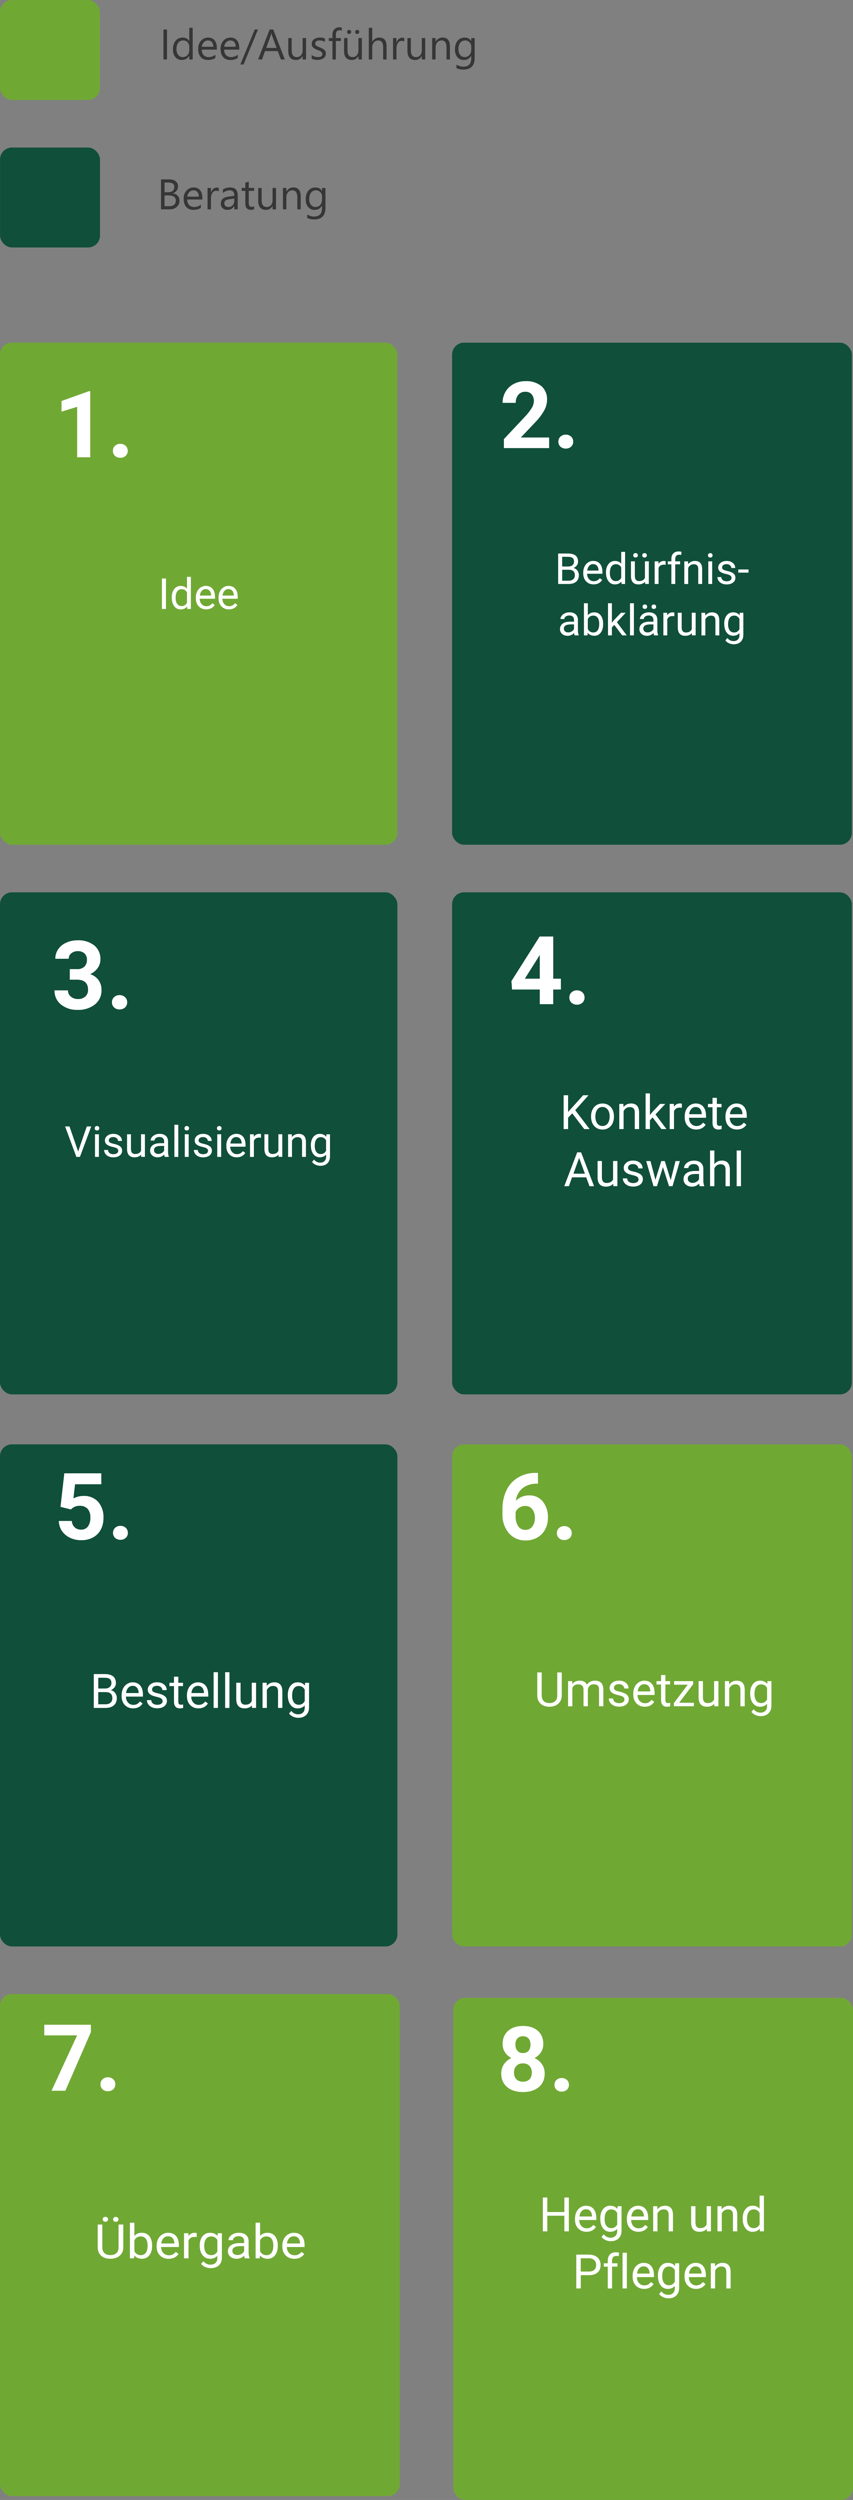
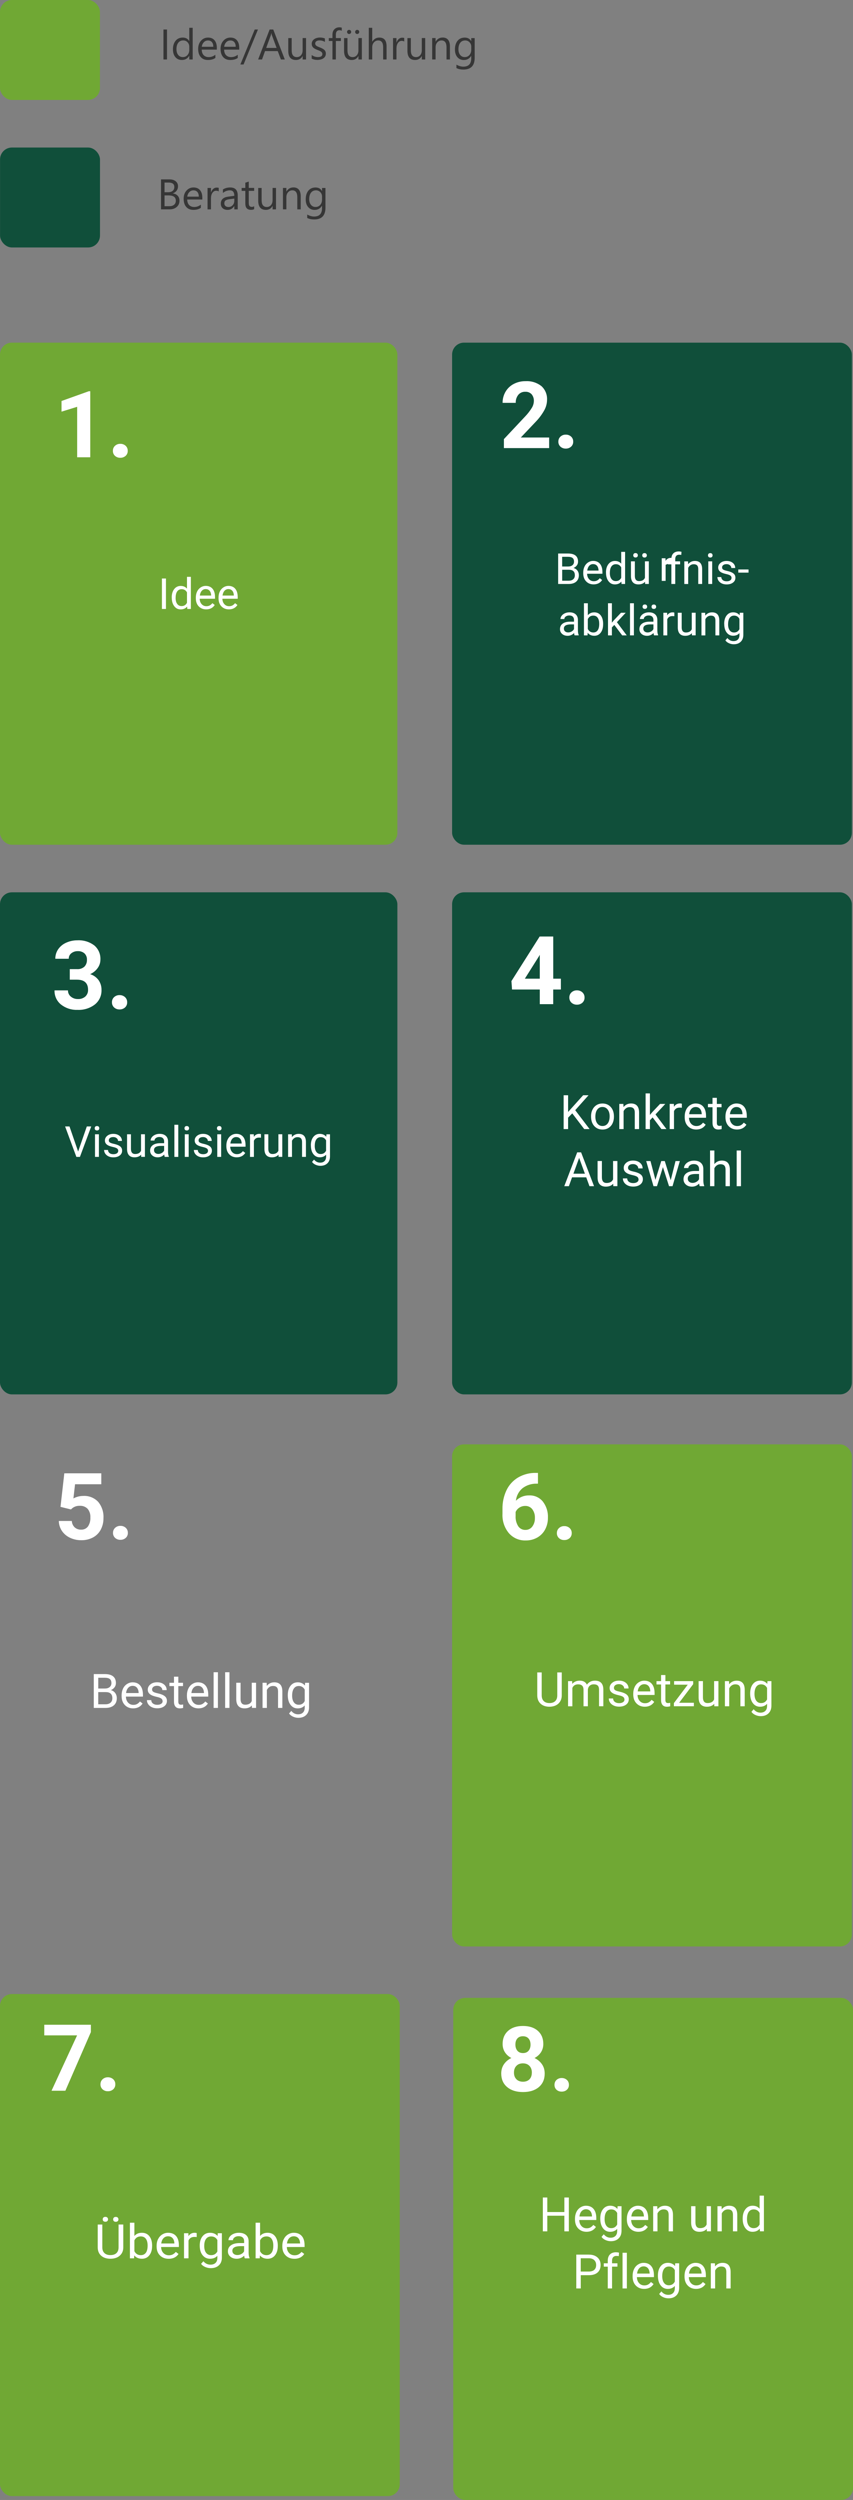
<svg xmlns="http://www.w3.org/2000/svg" id="Ebene_2" viewBox="0 0 358.48 1050.62">
  <rect x="0" y="0" width="358.48" height="1050.62" fill="#808080" stroke="none" />
  <defs>
    <style>.cls-1{fill:#fff;}.cls-2{fill:#363636;}.cls-3{isolation:isolate;}.cls-4{fill:#70a834;}.cls-5{fill:#104f3a;}</style>
  </defs>
  <g id="Layer_1">
    <g class="cls-3">
      <path class="cls-2" d="m70.18,25h-1.48v-12.6h1.48v12.6Z" />
      <path class="cls-2" d="m80.98,25h-1.44v-1.53h-.04c-.67,1.16-1.7,1.74-3.09,1.74-1.13,0-2.03-.4-2.71-1.21-.68-.8-1.02-1.9-1.02-3.29,0-1.49.38-2.68,1.12-3.58s1.75-1.34,3-1.34,2.14.49,2.7,1.46h.04v-5.57h1.44v13.32Zm-1.44-4.07v-1.33c0-.73-.24-1.34-.72-1.85s-1.09-.76-1.83-.76c-.88,0-1.57.32-2.07.97s-.76,1.54-.76,2.67c0,1.04.24,1.86.73,2.46s1.13.9,1.95.9,1.45-.29,1.96-.87.75-1.31.75-2.2Z" />
      <path class="cls-2" d="m91.13,20.86h-6.35c.02,1,.29,1.78.81,2.32s1.22.82,2.13.82c1.01,0,1.95-.33,2.79-1v1.35c-.79.57-1.84.86-3.14.86s-2.27-.41-3-1.23c-.73-.82-1.09-1.97-1.09-3.45,0-1.4.4-2.54,1.19-3.42.79-.88,1.78-1.32,2.96-1.32s2.09.38,2.73,1.14.97,1.82.97,3.17v.76Zm-1.48-1.22c0-.83-.21-1.48-.6-1.94s-.94-.69-1.65-.69-1.26.24-1.73.73-.77,1.12-.88,1.91h4.86Z" />
      <path class="cls-2" d="m100.54,20.86h-6.35c.02,1,.29,1.78.81,2.32s1.22.82,2.13.82c1.01,0,1.95-.33,2.79-1v1.35c-.79.57-1.84.86-3.14.86s-2.27-.41-3-1.23c-.73-.82-1.09-1.97-1.09-3.45,0-1.4.4-2.54,1.19-3.42.79-.88,1.78-1.32,2.96-1.32s2.09.38,2.73,1.14.97,1.82.97,3.17v.76Zm-1.48-1.22c0-.83-.21-1.48-.6-1.94s-.94-.69-1.65-.69-1.26.24-1.73.73-.77,1.12-.88,1.91h4.86Z" />
      <path class="cls-2" d="m108.41,12.4l-6.05,14.7h-1.34l6.03-14.7h1.36Z" />
      <path class="cls-2" d="m119.69,25h-1.63l-1.34-3.53h-5.34l-1.26,3.53h-1.64l4.83-12.6h1.53l4.85,12.6Zm-3.45-4.86l-1.98-5.37c-.06-.18-.13-.46-.19-.84h-.04c-.06.36-.13.64-.2.84l-1.96,5.37h4.37Z" />
      <path class="cls-2" d="m128.63,25h-1.44v-1.42h-.04c-.6,1.09-1.52,1.63-2.78,1.63-2.14,0-3.22-1.28-3.22-3.83v-5.38h1.43v5.15c0,1.9.73,2.85,2.18,2.85.7,0,1.28-.26,1.74-.78.45-.52.68-1.2.68-2.04v-5.19h1.44v9Z" />
      <path class="cls-2" d="m130.99,24.67v-1.55c.79.58,1.65.87,2.59.87,1.27,0,1.9-.42,1.9-1.27,0-.24-.05-.44-.16-.61-.11-.17-.25-.31-.44-.44s-.4-.24-.65-.35c-.25-.1-.52-.21-.8-.32-.4-.16-.75-.32-1.05-.48s-.55-.34-.76-.54c-.2-.2-.35-.43-.46-.69s-.15-.56-.15-.91c0-.42.1-.79.29-1.12.19-.32.45-.6.77-.82.32-.22.69-.39,1.1-.5s.84-.17,1.28-.17c.78,0,1.48.13,2.09.4v1.46c-.66-.43-1.42-.65-2.29-.65-.27,0-.51.03-.73.09-.22.06-.4.15-.56.26s-.28.25-.36.4-.13.33-.13.51c0,.23.04.43.13.59s.21.3.37.42.36.23.6.33.5.21.8.33c.4.15.76.31,1.07.47s.59.34.81.54c.22.2.39.43.51.7s.18.58.18.94c0,.45-.1.83-.29,1.16s-.46.6-.79.82-.71.38-1.13.48-.88.16-1.34.16c-.93,0-1.73-.18-2.41-.54Z" />
      <path class="cls-2" d="m143.62,12.94c-.28-.16-.6-.24-.96-.24-1.01,0-1.51.64-1.51,1.91v1.39h2.11v1.23h-2.11v7.77h-1.43v-7.77h-1.54v-1.23h1.54v-1.46c0-.94.27-1.69.82-2.24s1.22-.82,2.04-.82c.44,0,.79.05,1.05.16v1.3Z" />
      <path class="cls-2" d="m152.08,25h-1.44v-1.42h-.04c-.6,1.09-1.52,1.63-2.78,1.63-2.14,0-3.22-1.28-3.22-3.83v-5.38h1.43v5.15c0,1.9.73,2.85,2.18,2.85.7,0,1.28-.26,1.74-.78.45-.52.68-1.2.68-2.04v-5.19h1.44v9Zm-5.34-10.71c-.25,0-.46-.09-.63-.26-.17-.17-.26-.38-.26-.61,0-.25.08-.45.25-.62s.37-.25.61-.25.45.08.62.25c.18.17.26.37.26.61s-.08.45-.25.62-.37.25-.61.25Zm3.38,0c-.23,0-.44-.08-.61-.25s-.25-.37-.25-.62.08-.45.25-.62.36-.25.6-.25c.25,0,.45.08.62.25.17.17.25.37.25.61s-.08.45-.25.62-.37.25-.62.25Z" />
      <path class="cls-2" d="m162.46,25h-1.44v-5.19c0-1.88-.7-2.81-2.09-2.81-.7,0-1.29.27-1.78.81-.48.54-.72,1.24-.72,2.09v5.1h-1.44v-13.32h1.44v5.82h.04c.69-1.14,1.68-1.71,2.95-1.71,2.03,0,3.04,1.22,3.04,3.67v5.55Z" />
      <path class="cls-2" d="m169.87,17.46c-.25-.19-.62-.29-1.09-.29-.62,0-1.13.29-1.54.87s-.62,1.37-.62,2.37v4.59h-1.44v-9h1.44v1.85h.04c.21-.63.52-1.13.94-1.48.42-.35.89-.53,1.42-.53.38,0,.66.04.86.12v1.49Z" />
      <path class="cls-2" d="m178.71,25h-1.44v-1.42h-.04c-.6,1.09-1.52,1.63-2.78,1.63-2.14,0-3.22-1.28-3.22-3.83v-5.38h1.43v5.15c0,1.9.73,2.85,2.18,2.85.7,0,1.28-.26,1.74-.78.45-.52.68-1.2.68-2.04v-5.19h1.44v9Z" />
      <path class="cls-2" d="m189.09,25h-1.44v-5.13c0-1.91-.7-2.87-2.09-2.87-.72,0-1.32.27-1.79.81-.47.54-.71,1.23-.71,2.05v5.13h-1.44v-9h1.44v1.49h.04c.68-1.14,1.66-1.71,2.95-1.71.98,0,1.74.32,2.26.95.52.64.78,1.55.78,2.76v5.5Z" />
      <path class="cls-2" d="m199.49,24.28c0,3.3-1.58,4.96-4.75,4.96-1.11,0-2.09-.21-2.92-.63v-1.44c1.01.56,1.98.84,2.9.84,2.21,0,3.32-1.18,3.32-3.53v-.98h-.04c-.69,1.15-1.72,1.72-3.09,1.72-1.12,0-2.02-.4-2.7-1.2-.68-.8-1.02-1.87-1.02-3.22,0-1.53.37-2.75,1.1-3.65s1.74-1.35,3.02-1.35,2.11.49,2.7,1.46h.04v-1.25h1.44v8.28Zm-1.44-3.35v-1.33c0-.71-.24-1.33-.73-1.84s-1.09-.76-1.81-.76c-.89,0-1.59.32-2.09.97-.5.65-.76,1.55-.76,2.72,0,1,.24,1.8.73,2.4s1.12.9,1.92.9,1.47-.29,1.97-.86.76-1.31.76-2.21Z" />
    </g>
    <rect id="Rechteck_152" class="cls-4" x="0" y="0" width="42" height="42" rx="5" ry="5" />
    <g class="cls-3">
      <path class="cls-2" d="m67.67,87.99v-12.6h3.59c1.09,0,1.95.27,2.59.8s.96,1.23.96,2.08c0,.71-.19,1.34-.58,1.86s-.92.9-1.6,1.12v.04c.85.1,1.53.42,2.04.96s.76,1.25.76,2.11c0,1.08-.39,1.95-1.16,2.62s-1.75,1-2.93,1h-3.67Zm1.48-11.27v4.07h1.51c.81,0,1.44-.19,1.91-.58.46-.39.69-.94.69-1.65,0-1.22-.81-1.84-2.42-1.84h-1.7Zm0,5.4v4.54h2c.87,0,1.54-.21,2.02-.62s.72-.97.72-1.69c0-1.49-1.01-2.23-3.04-2.23h-1.7Z" />
      <path class="cls-2" d="m85.03,83.85h-6.35c.02,1,.29,1.78.81,2.32s1.22.82,2.13.82c1.01,0,1.95-.33,2.79-1v1.35c-.79.57-1.84.86-3.14.86s-2.27-.41-3-1.23c-.73-.82-1.09-1.97-1.09-3.45,0-1.4.4-2.54,1.19-3.42.79-.88,1.78-1.32,2.96-1.32s2.09.38,2.73,1.14.97,1.82.97,3.17v.76Zm-1.48-1.22c0-.83-.21-1.48-.6-1.94s-.94-.69-1.65-.69-1.26.24-1.73.73-.77,1.12-.88,1.91h4.86Z" />
      <path class="cls-2" d="m91.91,80.45c-.25-.19-.62-.29-1.09-.29-.62,0-1.13.29-1.54.87s-.62,1.37-.62,2.37v4.59h-1.44v-9h1.44v1.85h.04c.21-.63.52-1.13.94-1.48.42-.35.89-.53,1.42-.53.38,0,.66.04.86.12v1.49Z" />
      <path class="cls-2" d="m99.91,87.99h-1.44v-1.41h-.04c-.63,1.08-1.55,1.62-2.77,1.62-.9,0-1.6-.24-2.1-.71s-.76-1.1-.76-1.89c0-1.68.99-2.66,2.97-2.94l2.7-.38c0-1.53-.62-2.29-1.85-2.29-1.08,0-2.06.37-2.94,1.11v-1.48c.88-.56,1.9-.84,3.06-.84,2.12,0,3.17,1.12,3.17,3.36v5.85Zm-1.44-4.55l-2.17.3c-.67.09-1.17.26-1.51.5-.34.24-.51.66-.51,1.26,0,.44.16.8.47,1.08.31.28.73.42,1.25.42.71,0,1.31-.25,1.77-.75.47-.5.7-1.13.7-1.9v-.9Z" />
      <path class="cls-2" d="m106.8,87.9c-.34.19-.79.28-1.34.28-1.58,0-2.36-.88-2.36-2.64v-5.33h-1.55v-1.23h1.55v-2.2l1.44-.47v2.66h2.27v1.23h-2.27v5.07c0,.6.1,1.03.31,1.29s.54.39,1.02.39c.36,0,.68-.1.94-.3v1.23Z" />
      <path class="cls-2" d="m116,87.99h-1.44v-1.42h-.04c-.6,1.09-1.52,1.63-2.78,1.63-2.14,0-3.22-1.28-3.22-3.83v-5.38h1.43v5.15c0,1.9.73,2.85,2.18,2.85.7,0,1.28-.26,1.74-.78.45-.52.68-1.2.68-2.04v-5.19h1.44v9Z" />
      <path class="cls-2" d="m126.38,87.99h-1.44v-5.13c0-1.91-.7-2.87-2.09-2.87-.72,0-1.32.27-1.79.81-.47.54-.71,1.23-.71,2.05v5.13h-1.44v-9h1.44v1.49h.04c.68-1.14,1.66-1.71,2.95-1.71.98,0,1.74.32,2.26.95.52.64.78,1.55.78,2.76v5.5Z" />
      <path class="cls-2" d="m136.78,87.27c0,3.3-1.58,4.96-4.75,4.96-1.11,0-2.09-.21-2.92-.63v-1.44c1.01.56,1.98.84,2.9.84,2.21,0,3.32-1.18,3.32-3.53v-.98h-.04c-.69,1.15-1.72,1.72-3.09,1.72-1.12,0-2.02-.4-2.7-1.2-.68-.8-1.02-1.87-1.02-3.22,0-1.53.37-2.75,1.1-3.65s1.74-1.35,3.02-1.35,2.11.49,2.7,1.46h.04v-1.25h1.44v8.28Zm-1.44-3.35v-1.33c0-.71-.24-1.33-.73-1.84s-1.09-.76-1.81-.76c-.89,0-1.59.32-2.09.97-.5.65-.76,1.55-.76,2.72,0,1,.24,1.8.73,2.4s1.12.9,1.92.9,1.47-.29,1.97-.86.76-1.31.76-2.21Z" />
    </g>
    <rect id="Rechteck_153" class="cls-5" x=".02" y="62" width="42" height="42" rx="5" ry="5" />
    <rect id="Rechteck_149" class="cls-4" x="0" y="144" width="167" height="211" rx="5" ry="5" />
    <path id="_2017" class="cls-1" d="m37.93,192.17h-5.5v-21.21l-6.57,2.04v-4.48l11.48-4.11h.59v27.76Zm9.52-2.7c-.03-.81.29-1.58.89-2.13.6-.55,1.4-.85,2.22-.82.82-.03,1.63.27,2.24.82.59.55.91,1.33.88,2.13.03.79-.29,1.56-.88,2.1-.62.55-1.42.84-2.25.81-.82.03-1.62-.26-2.23-.81-.58-.54-.9-1.31-.88-2.1h0Z" />
    <rect id="Rechteck_149-2" class="cls-4" x="190" y="607" width="168" height="211" rx="5" ry="5" />
    <path id="_2017-2" class="cls-1" d="m226.08,618.99v4.53h-.53c-2.17-.07-4.29.62-6.01,1.94-1.55,1.33-2.53,3.2-2.73,5.24,1.46-1.49,3.49-2.31,5.58-2.25,2.22-.09,4.35.87,5.75,2.59,1.49,1.95,2.25,4.36,2.13,6.82.02,1.7-.38,3.39-1.17,4.89-.75,1.43-1.9,2.61-3.31,3.41-1.48.83-3.15,1.25-4.85,1.22-2.7.1-5.29-1.02-7.07-3.05-1.89-2.28-2.85-5.18-2.7-8.13v-1.98c-.06-2.75.52-5.48,1.7-7.97,1.07-2.23,2.77-4.09,4.9-5.35,2.25-1.3,4.81-1.96,7.4-1.91h.92Zm-5.37,13.88c-.86,0-1.7.24-2.42.7-.7.44-1.26,1.08-1.6,1.84v1.68c-.09,1.51.29,3.02,1.09,4.31.68,1.01,1.83,1.6,3.05,1.55,1.13.03,2.19-.5,2.87-1.4.77-1.05,1.15-2.33,1.1-3.63.06-1.31-.32-2.6-1.1-3.66-.71-.92-1.82-1.43-2.98-1.39Zm13.33,11.43c-.03-.81.29-1.58.89-2.13.6-.55,1.4-.85,2.22-.82.82-.03,1.63.27,2.24.82.59.55.91,1.33.88,2.13.03.79-.29,1.56-.88,2.1-.62.55-1.42.84-2.25.81-.82.03-1.62-.26-2.23-.81-.58-.54-.9-1.31-.88-2.1Z" />
    <rect id="Rechteck_149-3" class="cls-4" y="838" width="168" height="211" rx="5" ry="5" />
    <path id="_2017-3" class="cls-1" d="m38.19,854l-10.72,24.64h-5.81l10.74-23.27h-13.79v-4.46h19.58v3.08Zm4.04,21.94c-.03-.81.29-1.58.89-2.13.6-.55,1.4-.85,2.22-.82.82-.03,1.63.27,2.24.82.59.55.91,1.33.88,2.13.03.79-.29,1.56-.88,2.1-.62.55-1.42.84-2.25.81-.82.03-1.62-.26-2.23-.81-.58-.54-.9-1.31-.88-2.1Z" />
    <rect id="Rechteck_149-4" class="cls-5" x="190" y="144" width="168" height="211" rx="5" ry="5" />
    <path id="_2017-4" class="cls-1" d="m230.77,188.31h-19v-3.77l8.97-9.56c1.03-1.08,1.94-2.26,2.73-3.52.55-.86.85-1.84.89-2.86.06-1.05-.27-2.08-.93-2.9-.69-.73-1.66-1.12-2.67-1.06-1.13-.05-2.21.42-2.94,1.28-.75.96-1.14,2.16-1.08,3.38h-5.52c-.02-1.62.4-3.22,1.21-4.63.81-1.4,1.99-2.54,3.42-3.29,1.54-.81,3.27-1.22,5.01-1.19,2.4-.15,4.76.58,6.66,2.06,1.63,1.48,2.5,3.61,2.38,5.81-.02,1.46-.39,2.9-1.07,4.19-.99,1.81-2.22,3.48-3.66,4.97l-6.3,6.65h11.91v4.44Zm3.89-2.7c-.03-.81.29-1.58.89-2.13.6-.55,1.4-.85,2.22-.82.82-.03,1.63.27,2.24.82.59.55.91,1.33.88,2.13.03.79-.29,1.56-.88,2.1-.62.55-1.42.84-2.25.81-.82.03-1.62-.26-2.23-.81-.58-.54-.9-1.31-.88-2.1Z" />
    <rect id="Rechteck_149-5" class="cls-5" x="0" y="375" width="167" height="211" rx="5" ry="5" />
    <path id="_2017-5" class="cls-1" d="m29.32,407.28h3.01c1.16.1,2.32-.29,3.18-1.07.71-.77,1.08-1.8,1.03-2.85.06-1-.31-1.97-1.02-2.68-.78-.67-1.79-1.02-2.82-.96-.98-.03-1.94.28-2.72.89-.71.55-1.12,1.41-1.09,2.31h-5.64c-.02-1.42.4-2.82,1.2-3.99.84-1.21,2.01-2.17,3.36-2.76,1.49-.68,3.12-1.02,4.76-1,2.54-.15,5.05.62,7.07,2.16,1.73,1.48,2.67,3.68,2.56,5.95,0,1.3-.42,2.56-1.19,3.59-.8,1.1-1.88,1.97-3.12,2.52,1.44.45,2.7,1.36,3.58,2.58.81,1.2,1.22,2.62,1.19,4.07.08,2.35-.94,4.59-2.76,6.07-2.09,1.61-4.68,2.42-7.32,2.29-2.51.11-4.98-.69-6.96-2.25-1.78-1.45-2.78-3.64-2.7-5.94h5.64c-.02,1.01.42,1.98,1.21,2.62.83.69,1.88,1.05,2.95,1.02,1.15.07,2.28-.31,3.15-1.06.77-.73,1.19-1.76,1.14-2.82,0-2.84-1.56-4.26-4.69-4.26h-2.99v-4.42Zm17.73,13.95c-.03-.83.3-1.62.91-2.19.62-.57,1.44-.87,2.27-.84.85-.03,1.67.27,2.3.84.61.56.94,1.36.91,2.19.03.82-.3,1.6-.9,2.16-.63.56-1.45.86-2.3.83-.84.03-1.66-.27-2.28-.83-.6-.55-.93-1.34-.91-2.16Z" />
    <rect id="Rechteck_149-6" class="cls-5" x="190" y="375" width="168" height="211" rx="5" ry="5" />
    <path id="_2017-6" class="cls-1" d="m232.49,411.3h3.22v4.55h-3.22v6.15h-5.64v-6.15h-11.66l-.25-3.55,11.86-18.73h5.7v17.74Zm-11.93,0h6.29v-10.04l-.37.65-5.92,9.4Zm18.71,7.93c-.03-.83.3-1.62.91-2.19.62-.57,1.44-.87,2.27-.84.85-.03,1.67.27,2.3.84.61.56.94,1.36.91,2.19.03.82-.3,1.6-.9,2.16-.63.56-1.45.86-2.3.83-.84.03-1.66-.27-2.28-.83-.6-.55-.93-1.34-.91-2.16Z" />
-     <rect id="Rechteck_149-7" class="cls-5" x="0" y="607" width="167" height="211" rx="5" ry="5" />
    <path id="_2017-7" class="cls-1" d="m25.43,633.26l1.6-14.09h15.54v4.59h-11.03l-.69,5.96c1.28-.69,2.71-1.05,4.17-1.05,2.33-.13,4.6.77,6.21,2.46,1.6,1.92,2.4,4.38,2.25,6.88.03,1.67-.36,3.32-1.13,4.81-.73,1.39-1.86,2.54-3.25,3.29-1.54.81-3.25,1.21-4.99,1.17-1.61.01-3.21-.33-4.67-1.02-1.37-.63-2.55-1.62-3.4-2.86-.84-1.25-1.3-2.71-1.32-4.21h5.45c.05,1.02.48,1.98,1.21,2.69.75.66,1.72,1.01,2.71.96,1.12.06,2.2-.45,2.88-1.34.74-1.12,1.09-2.46,1.01-3.8.09-1.31-.33-2.6-1.16-3.62-.86-.87-2.06-1.33-3.29-1.26-1.15-.05-2.28.31-3.18,1.03l-.53.5-4.39-1.09Zm22.07,10.94c-.03-.81.29-1.58.89-2.13.6-.55,1.4-.85,2.22-.82.82-.03,1.63.27,2.24.82.59.55.91,1.33.88,2.13.03.79-.29,1.56-.88,2.1-.62.55-1.42.84-2.25.81-.82.03-1.62-.26-2.23-.81-.58-.54-.9-1.31-.88-2.1Z" />
    <g class="cls-3">
      <path class="cls-1" d="m69.74,255.92h-1.69v-12.8h1.69v12.8Z" />
      <path class="cls-1" d="m72.17,251.09c0-1.46.35-2.63,1.04-3.52.69-.89,1.6-1.33,2.72-1.33s2,.38,2.65,1.14v-4.96h1.63v13.5h-1.49l-.08-1.02c-.65.8-1.56,1.2-2.72,1.2s-2-.45-2.69-1.35-1.04-2.08-1.04-3.53v-.12Zm1.63.18c0,1.08.22,1.92.67,2.53s1.06.91,1.85.91c1.03,0,1.78-.46,2.26-1.39v-4.37c-.49-.9-1.23-1.34-2.24-1.34-.8,0-1.42.31-1.86.92s-.67,1.53-.67,2.73Z" />
      <path class="cls-1" d="m86.66,256.09c-1.29,0-2.34-.42-3.15-1.27s-1.21-1.98-1.21-3.4v-.3c0-.94.18-1.79.54-2.53s.86-1.32,1.51-1.74,1.35-.63,2.1-.63c1.24,0,2.2.41,2.88,1.22s1.03,1.98,1.03,3.5v.68h-6.44c.02.94.3,1.7.82,2.27.52.58,1.19.87,2,.87.57,0,1.06-.12,1.46-.35s.75-.54,1.05-.93l.99.77c-.8,1.22-1.99,1.84-3.59,1.84Zm-.2-8.53c-.66,0-1.21.24-1.65.72s-.72,1.15-.83,2.01h4.76v-.12c-.05-.83-.27-1.47-.67-1.92s-.94-.68-1.62-.68Z" />
      <path class="cls-1" d="m96.2,256.09c-1.29,0-2.34-.42-3.15-1.27s-1.21-1.98-1.21-3.4v-.3c0-.94.18-1.79.54-2.53s.86-1.32,1.51-1.74,1.35-.63,2.1-.63c1.24,0,2.2.41,2.88,1.22s1.03,1.98,1.03,3.5v.68h-6.44c.02.94.3,1.7.82,2.27.52.58,1.19.87,2,.87.57,0,1.06-.12,1.46-.35s.75-.54,1.05-.93l.99.77c-.8,1.22-1.99,1.84-3.59,1.84Zm-.2-8.53c-.66,0-1.21.24-1.65.72s-.72,1.15-.83,2.01h4.76v-.12c-.05-.83-.27-1.47-.67-1.92s-.94-.68-1.62-.68Z" />
    </g>
    <g class="cls-3">
      <path class="cls-1" d="m32.83,483.95l3.66-10.56h1.85l-4.75,12.8h-1.49l-4.74-12.8h1.84l3.64,10.56Z" />
      <path class="cls-1" d="m39.8,474.16c0-.26.08-.49.24-.67s.4-.27.72-.27.56.09.72.27.25.4.25.67-.08.48-.25.66-.4.26-.72.26-.56-.09-.72-.26-.24-.4-.24-.66Zm1.76,12.03h-1.63v-9.51h1.63v9.51Z" />
      <path class="cls-1" d="m49.7,483.67c0-.44-.17-.78-.5-1.02-.33-.24-.91-.45-1.73-.63s-1.48-.39-1.96-.63-.84-.54-1.07-.88-.35-.74-.35-1.21c0-.78.33-1.44.99-1.98s1.5-.81,2.53-.81c1.08,0,1.95.28,2.62.83s1.01,1.27,1.01,2.14h-1.63c0-.45-.19-.83-.57-1.15s-.85-.48-1.43-.48-1.05.13-1.39.39-.5.59-.5,1.01c0,.39.16.69.47.89s.87.39,1.68.57,1.47.4,1.97.65.88.56,1.12.91c.24.36.36.79.36,1.3,0,.85-.34,1.53-1.02,2.04-.68.51-1.56.77-2.65.77-.76,0-1.44-.13-2.02-.4s-1.04-.65-1.38-1.13c-.33-.48-.5-1.01-.5-1.57h1.63c.03.54.25.98.65,1.3.41.32.94.48,1.61.48.62,0,1.11-.12,1.48-.37.37-.25.56-.58.56-1Z" />
      <path class="cls-1" d="m59.31,485.25c-.63.74-1.56,1.12-2.79,1.12-1.01,0-1.79-.29-2.32-.88-.53-.59-.8-1.46-.8-2.62v-6.19h1.63v6.14c0,1.44.59,2.16,1.76,2.16,1.24,0,2.07-.46,2.48-1.39v-6.92h1.63v9.51h-1.55l-.04-.94Z" />
      <path class="cls-1" d="m69.24,486.19c-.09-.19-.17-.52-.23-1-.76.79-1.66,1.18-2.71,1.18-.94,0-1.71-.26-2.31-.79s-.9-1.2-.9-2.02c0-.99.38-1.76,1.13-2.31s1.81-.82,3.18-.82h1.58v-.75c0-.57-.17-1.02-.51-1.36-.34-.34-.84-.5-1.5-.5-.58,0-1.07.15-1.46.44s-.59.65-.59,1.06h-1.63c0-.47.17-.93.51-1.38s.79-.79,1.37-1.05,1.21-.39,1.9-.39c1.1,0,1.95.27,2.58.82s.94,1.3.97,2.26v4.38c0,.87.11,1.57.33,2.08v.14h-1.71Zm-2.7-1.24c.51,0,.99-.13,1.45-.4s.79-.61.99-1.03v-1.95h-1.27c-1.99,0-2.99.58-2.99,1.75,0,.51.17.91.51,1.2s.78.43,1.31.43Z" />
      <path class="cls-1" d="m74.92,486.19h-1.63v-13.5h1.63v13.5Z" />
      <path class="cls-1" d="m77.53,474.16c0-.26.08-.49.24-.67s.4-.27.72-.27.56.09.72.27.25.4.25.67-.08.48-.25.66-.4.26-.72.26-.56-.09-.72-.26-.24-.4-.24-.66Zm1.76,12.03h-1.63v-9.51h1.63v9.51Z" />
      <path class="cls-1" d="m87.43,483.67c0-.44-.17-.78-.5-1.02-.33-.24-.91-.45-1.73-.63s-1.48-.39-1.96-.63-.84-.54-1.07-.88-.35-.74-.35-1.21c0-.78.33-1.44.99-1.98s1.5-.81,2.53-.81c1.08,0,1.95.28,2.62.83s1.01,1.27,1.01,2.14h-1.63c0-.45-.19-.83-.57-1.15s-.85-.48-1.43-.48-1.05.13-1.39.39-.5.59-.5,1.01c0,.39.16.69.47.89s.87.39,1.68.57,1.47.4,1.97.65.88.56,1.12.91c.24.36.36.79.36,1.3,0,.85-.34,1.53-1.02,2.04-.68.51-1.56.77-2.65.77-.76,0-1.44-.13-2.02-.4s-1.04-.65-1.38-1.13c-.33-.48-.5-1.01-.5-1.57h1.63c.03.54.25.98.65,1.3.41.32.94.48,1.61.48.62,0,1.11-.12,1.48-.37.37-.25.56-.58.56-1Z" />
      <path class="cls-1" d="m91.18,474.16c0-.26.08-.49.24-.67s.4-.27.72-.27.56.09.72.27.25.4.25.67-.08.48-.25.66-.4.26-.72.26-.56-.09-.72-.26-.24-.4-.24-.66Zm1.76,12.03h-1.63v-9.51h1.63v9.51Z" />
      <path class="cls-1" d="m99.49,486.37c-1.29,0-2.34-.42-3.15-1.27s-1.21-1.98-1.21-3.4v-.3c0-.94.18-1.79.54-2.53s.86-1.32,1.51-1.74,1.35-.63,2.1-.63c1.24,0,2.2.41,2.88,1.22s1.03,1.98,1.03,3.5v.68h-6.44c.02.94.3,1.7.82,2.27.52.58,1.19.87,2,.87.57,0,1.06-.12,1.46-.35s.75-.54,1.05-.93l.99.77c-.8,1.22-1.99,1.84-3.59,1.84Zm-.2-8.53c-.66,0-1.21.24-1.65.72s-.72,1.15-.83,2.01h4.76v-.12c-.05-.83-.27-1.47-.67-1.92s-.94-.68-1.62-.68Z" />
      <path class="cls-1" d="m109.67,478.14c-.25-.04-.51-.06-.8-.06-1.07,0-1.79.45-2.17,1.36v6.75h-1.63v-9.51h1.58l.03,1.1c.53-.85,1.29-1.27,2.27-1.27.32,0,.56.04.72.12v1.51Z" />
      <path class="cls-1" d="m117.04,485.25c-.63.74-1.56,1.12-2.79,1.12-1.01,0-1.79-.29-2.32-.88-.53-.59-.8-1.46-.8-2.62v-6.19h1.63v6.14c0,1.44.59,2.16,1.76,2.16,1.24,0,2.07-.46,2.48-1.39v-6.92h1.63v9.51h-1.55l-.04-.94Z" />
      <path class="cls-1" d="m122.63,476.68l.05,1.2c.73-.91,1.68-1.37,2.85-1.37,2.01,0,3.02,1.13,3.04,3.4v6.28h-1.63v-6.29c0-.69-.16-1.19-.47-1.52s-.79-.49-1.44-.49c-.53,0-.99.14-1.39.42s-.71.65-.93,1.11v6.78h-1.63v-9.51h1.54Z" />
      <path class="cls-1" d="m130.64,481.36c0-1.48.34-2.66,1.03-3.54s1.59-1.31,2.72-1.31,2.07.41,2.72,1.23l.08-1.05h1.49v9.28c0,1.23-.36,2.2-1.09,2.91s-1.71,1.06-2.94,1.06c-.69,0-1.36-.15-2.01-.44s-1.16-.69-1.5-1.2l.84-.98c.7.86,1.55,1.29,2.56,1.29.79,0,1.41-.22,1.85-.67s.66-1.07.66-1.88v-.82c-.65.75-1.54,1.12-2.66,1.12s-2.01-.45-2.7-1.34-1.03-2.12-1.03-3.67Zm1.63.18c0,1.07.22,1.92.66,2.53.44.61,1.05.92,1.85.92,1.03,0,1.78-.47,2.26-1.4v-4.34c-.5-.91-1.25-1.36-2.24-1.36-.79,0-1.41.31-1.85.92s-.67,1.53-.67,2.73Z" />
    </g>
    <g class="cls-3">
      <path class="cls-1" d="m39.41,717.76v-14.22h4.65c1.54,0,2.7.32,3.48.96s1.17,1.58,1.17,2.83c0,.66-.19,1.25-.57,1.76s-.89.91-1.54,1.19c.77.21,1.38.62,1.82,1.23s.67,1.32.67,2.15c0,1.28-.41,2.28-1.24,3.01s-2,1.09-3.51,1.09h-4.93Zm1.88-8.15h2.83c.82,0,1.48-.21,1.97-.62s.74-.97.74-1.67c0-.78-.23-1.35-.68-1.71s-1.15-.53-2.08-.53h-2.77v4.53Zm0,1.5v5.12h3.1c.87,0,1.56-.23,2.07-.68s.76-1.08.76-1.87c0-1.71-.93-2.57-2.79-2.57h-3.12Z" />
      <path class="cls-1" d="m55.96,717.95c-1.43,0-2.6-.47-3.5-1.41s-1.35-2.2-1.35-3.77v-.33c0-1.05.2-1.98.6-2.81s.96-1.47,1.68-1.93,1.5-.7,2.34-.7c1.37,0,2.44.45,3.2,1.36s1.14,2.2,1.14,3.89v.75h-7.16c.03,1.04.33,1.88.91,2.52s1.32.96,2.22.96c.64,0,1.18-.13,1.62-.39s.83-.61,1.16-1.04l1.1.86c-.89,1.36-2.21,2.04-3.98,2.04Zm-.22-9.47c-.73,0-1.34.27-1.84.8s-.8,1.27-.92,2.23h5.29v-.14c-.05-.92-.3-1.63-.74-2.13s-1.04-.76-1.8-.76Z" />
      <path class="cls-1" d="m68.33,714.95c0-.49-.18-.87-.55-1.14s-1.01-.5-1.92-.7-1.64-.43-2.18-.7-.93-.6-1.19-.98-.39-.83-.39-1.35c0-.87.37-1.6,1.1-2.2s1.67-.9,2.81-.9c1.2,0,2.17.31,2.92.93s1.12,1.41,1.12,2.37h-1.82c0-.5-.21-.92-.63-1.28s-.95-.54-1.59-.54-1.17.14-1.54.43-.56.66-.56,1.12c0,.44.17.76.52.99s.97.43,1.87.63,1.63.44,2.19.72.98.62,1.25,1.01.41.87.41,1.44c0,.94-.38,1.7-1.13,2.27s-1.73.85-2.94.85c-.85,0-1.6-.15-2.25-.45s-1.16-.72-1.53-1.25-.55-1.12-.55-1.74h1.81c.03.61.27,1.09.73,1.44s1.05.53,1.79.53c.68,0,1.23-.14,1.65-.42s.62-.65.62-1.11Z" />
      <path class="cls-1" d="m74.94,704.63v2.56h1.97v1.4h-1.97v6.56c0,.42.09.74.26.95s.48.32.9.32c.21,0,.49-.04.86-.12v1.46c-.48.13-.94.19-1.39.19-.81,0-1.42-.24-1.83-.73s-.62-1.18-.62-2.08v-6.55h-1.92v-1.4h1.92v-2.56h1.81Z" />
      <path class="cls-1" d="m83.41,717.95c-1.43,0-2.6-.47-3.5-1.41s-1.35-2.2-1.35-3.77v-.33c0-1.05.2-1.98.6-2.81s.96-1.47,1.68-1.93,1.5-.7,2.34-.7c1.37,0,2.44.45,3.2,1.36s1.14,2.2,1.14,3.89v.75h-7.16c.03,1.04.33,1.88.91,2.52s1.32.96,2.22.96c.64,0,1.18-.13,1.62-.39s.83-.61,1.16-1.04l1.1.86c-.89,1.36-2.21,2.04-3.98,2.04Zm-.22-9.47c-.73,0-1.34.27-1.84.8s-.8,1.27-.92,2.23h5.29v-.14c-.05-.92-.3-1.63-.74-2.13s-1.04-.76-1.8-.76Z" />
      <path class="cls-1" d="m91.58,717.76h-1.81v-15h1.81v15Z" />
      <path class="cls-1" d="m96.43,717.76h-1.81v-15h1.81v15Z" />
      <path class="cls-1" d="m105.85,716.71c-.7.83-1.73,1.24-3.1,1.24-1.13,0-1.98-.33-2.57-.98s-.89-1.62-.89-2.91v-6.88h1.81v6.83c0,1.6.65,2.4,1.95,2.4,1.38,0,2.3-.51,2.75-1.54v-7.69h1.81v10.57h-1.72l-.04-1.04Z" />
      <path class="cls-1" d="m112.06,707.19l.06,1.33c.81-1.02,1.86-1.52,3.16-1.52,2.23,0,3.36,1.26,3.38,3.78v6.98h-1.81v-6.99c0-.76-.18-1.33-.52-1.69s-.87-.55-1.6-.55c-.59,0-1.1.16-1.54.47s-.79.72-1.04,1.23v7.53h-1.81v-10.57h1.71Z" />
      <path class="cls-1" d="m120.95,712.39c0-1.65.38-2.96,1.14-3.93s1.77-1.46,3.03-1.46,2.29.46,3.02,1.37l.09-1.17h1.65v10.31c0,1.37-.41,2.44-1.22,3.23s-1.9,1.18-3.27,1.18c-.76,0-1.51-.16-2.24-.49s-1.29-.77-1.67-1.34l.94-1.08c.77.96,1.72,1.44,2.84,1.44.88,0,1.56-.25,2.06-.74s.74-1.19.74-2.09v-.91c-.72.83-1.71,1.25-2.96,1.25s-2.24-.5-3-1.49-1.15-2.35-1.15-4.07Zm1.82.21c0,1.19.24,2.13.73,2.81s1.17,1.02,2.05,1.02c1.14,0,1.98-.52,2.51-1.55v-4.82c-.55-1.01-1.38-1.51-2.49-1.51-.88,0-1.57.34-2.06,1.03s-.74,1.7-.74,3.04Z" />
    </g>
    <g class="cls-3">
      <path class="cls-1" d="m236.08,702.84v9.67c0,1.34-.43,2.44-1.26,3.29s-1.97,1.33-3.4,1.44l-.5.02c-1.56,0-2.8-.42-3.72-1.26s-1.39-2-1.41-3.47v-9.69h1.86v9.63c0,1.03.28,1.83.85,2.4s1.37.85,2.42.85,1.87-.28,2.44-.85.84-1.36.84-2.39v-9.64h1.88Z" />
      <path class="cls-1" d="m240.45,706.5l.05,1.17c.77-.91,1.82-1.37,3.13-1.37,1.48,0,2.48.57,3.02,1.7.35-.51.81-.92,1.37-1.23s1.23-.47,2-.47c2.32,0,3.5,1.23,3.54,3.68v7.08h-1.81v-6.97c0-.75-.17-1.32-.52-1.69s-.92-.56-1.74-.56c-.67,0-1.23.2-1.67.6s-.7.94-.77,1.62v7.01h-1.82v-6.92c0-1.54-.75-2.3-2.26-2.3-1.19,0-2,.5-2.43,1.51v7.71h-1.81v-10.57h1.71Z" />
      <path class="cls-1" d="m262.43,714.26c0-.49-.18-.87-.55-1.14s-1.01-.5-1.92-.7-1.64-.43-2.18-.7-.93-.6-1.19-.98-.39-.83-.39-1.35c0-.87.37-1.6,1.1-2.2s1.67-.9,2.81-.9c1.2,0,2.17.31,2.92.93s1.12,1.41,1.12,2.37h-1.82c0-.5-.21-.92-.63-1.28s-.95-.54-1.59-.54-1.17.14-1.54.43-.56.66-.56,1.12c0,.44.17.76.52.99s.97.43,1.87.63,1.63.44,2.19.72.98.62,1.25,1.01.41.87.41,1.44c0,.94-.38,1.7-1.13,2.27s-1.73.85-2.94.85c-.85,0-1.6-.15-2.25-.45s-1.16-.72-1.53-1.25-.55-1.12-.55-1.74h1.81c.03.61.27,1.09.73,1.44s1.05.53,1.79.53c.68,0,1.23-.14,1.65-.42s.62-.65.62-1.11Z" />
      <path class="cls-1" d="m270.98,717.26c-1.43,0-2.6-.47-3.5-1.41s-1.35-2.2-1.35-3.77v-.33c0-1.05.2-1.98.6-2.81s.96-1.47,1.68-1.93,1.5-.7,2.34-.7c1.37,0,2.44.45,3.2,1.36s1.14,2.2,1.14,3.89v.75h-7.16c.03,1.04.33,1.88.91,2.52s1.32.96,2.22.96c.64,0,1.18-.13,1.62-.39s.83-.61,1.16-1.04l1.1.86c-.89,1.36-2.21,2.04-3.98,2.04Zm-.22-9.47c-.73,0-1.34.27-1.84.8s-.8,1.27-.92,2.23h5.29v-.14c-.05-.92-.3-1.63-.74-2.13s-1.04-.76-1.8-.76Z" />
      <path class="cls-1" d="m279.64,703.94v2.56h1.97v1.4h-1.97v6.56c0,.42.09.74.26.95s.48.32.9.32c.21,0,.49-.04.86-.12v1.46c-.48.13-.94.19-1.39.19-.81,0-1.42-.24-1.83-.73s-.62-1.18-.62-2.08v-6.55h-1.92v-1.4h1.92v-2.56h1.81Z" />
      <path class="cls-1" d="m285.42,715.59h6.18v1.47h-8.39v-1.33l5.83-7.74h-5.74v-1.49h8.01v1.28l-5.89,7.81Z" />
      <path class="cls-1" d="m300.16,716.02c-.7.83-1.73,1.24-3.1,1.24-1.13,0-1.98-.33-2.57-.98s-.89-1.62-.89-2.91v-6.88h1.81v6.83c0,1.6.65,2.4,1.95,2.4,1.38,0,2.3-.51,2.75-1.54v-7.69h1.81v10.57h-1.72l-.04-1.04Z" />
      <path class="cls-1" d="m306.37,706.5l.06,1.33c.81-1.02,1.86-1.52,3.16-1.52,2.23,0,3.36,1.26,3.38,3.78v6.98h-1.81v-6.99c0-.76-.18-1.33-.52-1.69s-.87-.55-1.6-.55c-.59,0-1.1.16-1.54.47s-.79.72-1.04,1.23v7.53h-1.81v-10.57h1.71Z" />
      <path class="cls-1" d="m315.26,711.69c0-1.65.38-2.96,1.14-3.93s1.77-1.46,3.03-1.46,2.29.46,3.02,1.37l.09-1.17h1.65v10.31c0,1.37-.41,2.44-1.22,3.23s-1.9,1.18-3.27,1.18c-.76,0-1.51-.16-2.24-.49s-1.29-.77-1.67-1.34l.94-1.08c.77.96,1.72,1.44,2.84,1.44.88,0,1.56-.25,2.06-.74s.74-1.19.74-2.09v-.91c-.72.83-1.71,1.25-2.96,1.25s-2.24-.5-3-1.49-1.15-2.35-1.15-4.07Zm1.82.21c0,1.19.24,2.13.73,2.81s1.17,1.02,2.05,1.02c1.14,0,1.98-.52,2.51-1.55v-4.82c-.55-1.01-1.38-1.51-2.49-1.51-.88,0-1.57.34-2.06,1.03s-.74,1.7-.74,3.04Z" />
    </g>
    <g class="cls-3">
      <path class="cls-1" d="m51.81,934.88v9.64c0,1.34-.45,2.43-1.32,3.28-.87.85-2.05,1.33-3.55,1.43l-.52.02c-1.62,0-2.91-.42-3.88-1.26-.96-.84-1.45-1.99-1.47-3.46v-9.66h1.93v9.6c0,1.03.29,1.82.89,2.39.59.57,1.43.85,2.52.85s1.95-.28,2.54-.85c.59-.56.88-1.36.88-2.39v-9.61h1.96Zm-8.64-2.2c0-.29.09-.54.28-.74s.46-.3.83-.3.64.1.83.3.29.45.29.74-.1.54-.29.73c-.19.2-.47.29-.83.29s-.64-.1-.83-.29c-.19-.2-.28-.44-.28-.73Zm4.38.02c0-.29.09-.54.28-.74s.46-.3.83-.3.64.1.83.3.29.45.29.74-.1.54-.29.73c-.19.2-.47.29-.83.29s-.64-.1-.83-.29c-.19-.2-.28-.44-.28-.73Z" />
      <path class="cls-1" d="m63.92,943.91c0,1.61-.39,2.9-1.16,3.88-.77.98-1.81,1.46-3.11,1.46-1.39,0-2.47-.47-3.23-1.41l-.09,1.22h-1.73v-14.96h1.88v5.58c.76-.9,1.81-1.35,3.15-1.35s2.39.48,3.15,1.45c.76.97,1.15,2.29,1.15,3.97v.16Zm-1.88-.21c0-1.23-.25-2.17-.74-2.84-.5-.67-1.21-1-2.14-1-1.24,0-2.13.55-2.68,1.66v4.56c.58,1.1,1.48,1.66,2.7,1.66.9,0,1.6-.33,2.11-1,.5-.67.75-1.67.75-3.02Z" />
      <path class="cls-1" d="m70.86,949.26c-1.49,0-2.71-.47-3.64-1.41-.94-.94-1.4-2.19-1.4-3.76v-.33c0-1.04.21-1.98.63-2.8.42-.82,1-1.46,1.75-1.93.75-.46,1.56-.7,2.44-.7,1.43,0,2.54.45,3.34,1.35.79.9,1.19,2.19,1.19,3.88v.75h-7.46c.03,1.04.34,1.88.95,2.52.61.64,1.38.96,2.32.96.66,0,1.23-.13,1.69-.39s.86-.6,1.21-1.03l1.15.86c-.92,1.36-2.31,2.04-4.15,2.04Zm-.23-9.45c-.76,0-1.4.26-1.91.79-.52.53-.83,1.27-.96,2.23h5.52v-.14c-.05-.92-.31-1.62-.77-2.13-.46-.5-1.09-.75-1.87-.75Z" />
      <path class="cls-1" d="m82.66,940.14c-.29-.05-.59-.07-.93-.07-1.23,0-2.07.5-2.51,1.51v7.48h-1.88v-10.54h1.83l.03,1.22c.62-.94,1.49-1.41,2.63-1.41.37,0,.64.05.83.14v1.67Z" />
      <path class="cls-1" d="m83.94,943.71c0-1.64.4-2.95,1.19-3.92s1.85-1.46,3.15-1.46,2.39.45,3.15,1.36l.09-1.17h1.72v10.28c0,1.36-.42,2.44-1.27,3.22-.84.79-1.98,1.18-3.4,1.18-.79,0-1.57-.16-2.33-.49-.76-.32-1.34-.77-1.74-1.33l.98-1.08c.81.96,1.79,1.43,2.96,1.43.92,0,1.63-.25,2.14-.74.51-.49.77-1.19.77-2.08v-.91c-.75.83-1.78,1.25-3.08,1.25s-2.33-.5-3.13-1.49-1.2-2.35-1.2-4.06Zm1.89.21c0,1.19.25,2.12.76,2.8.51.68,1.22,1.02,2.14,1.02,1.19,0,2.06-.52,2.62-1.55v-4.81c-.58-1.01-1.44-1.51-2.6-1.51-.92,0-1.63.34-2.15,1.02s-.77,1.69-.77,3.03Z" />
      <path class="cls-1" d="m102.88,949.06c-.11-.21-.2-.58-.26-1.11-.88.87-1.92,1.3-3.13,1.3-1.09,0-1.98-.29-2.67-.88-.7-.59-1.04-1.33-1.04-2.24,0-1.1.44-1.95,1.31-2.56.87-.61,2.1-.91,3.68-.91h1.83v-.83c0-.63-.2-1.13-.59-1.5-.39-.37-.97-.56-1.74-.56-.67,0-1.23.16-1.69.49-.45.33-.68.72-.68,1.18h-1.89c0-.53.19-1.03.58-1.52.39-.49.92-.88,1.59-1.16.67-.29,1.4-.43,2.2-.43,1.27,0,2.26.3,2.98.91.72.61,1.09,1.44,1.12,2.51v4.85c0,.97.13,1.74.39,2.31v.16h-1.97Zm-3.12-1.37c.59,0,1.15-.15,1.68-.44s.91-.67,1.15-1.14v-2.16h-1.48c-2.31,0-3.46.65-3.46,1.94,0,.57.2,1.01.59,1.32.39.32.9.48,1.52.48Z" />
      <path class="cls-1" d="m116.74,943.91c0,1.61-.39,2.9-1.16,3.88-.77.98-1.81,1.46-3.11,1.46-1.39,0-2.47-.47-3.23-1.41l-.09,1.22h-1.73v-14.96h1.88v5.58c.76-.9,1.81-1.35,3.15-1.35s2.39.48,3.15,1.45c.76.97,1.15,2.29,1.15,3.97v.16Zm-1.88-.21c0-1.23-.25-2.17-.74-2.84-.5-.67-1.21-1-2.14-1-1.24,0-2.13.55-2.68,1.66v4.56c.58,1.1,1.48,1.66,2.7,1.66.9,0,1.6-.33,2.11-1,.5-.67.75-1.67.75-3.02Z" />
      <path class="cls-1" d="m123.69,949.26c-1.49,0-2.71-.47-3.64-1.41-.94-.94-1.4-2.19-1.4-3.76v-.33c0-1.04.21-1.98.63-2.8.42-.82,1-1.46,1.75-1.93.75-.46,1.56-.7,2.44-.7,1.43,0,2.54.45,3.34,1.35.79.9,1.19,2.19,1.19,3.88v.75h-7.46c.03,1.04.34,1.88.95,2.52.61.64,1.38.96,2.32.96.66,0,1.23-.13,1.69-.39s.86-.6,1.21-1.03l1.15.86c-.92,1.36-2.31,2.04-4.15,2.04Zm-.23-9.45c-.76,0-1.4.26-1.91.79-.52.53-.83,1.27-.96,2.23h5.52v-.14c-.05-.92-.31-1.62-.77-2.13-.46-.5-1.09-.75-1.87-.75Z" />
    </g>
    <g class="cls-3">
      <path class="cls-1" d="m240.49,467.89l-1.74,1.81v4.8h-1.88v-14.22h1.88v7.03l6.32-7.03h2.27l-5.6,6.28,6.04,7.94h-2.25l-5.04-6.61Z" />
      <path class="cls-1" d="m248.39,469.12c0-1.04.2-1.97.61-2.79s.97-1.46,1.7-1.91,1.55-.67,2.49-.67c1.44,0,2.6.5,3.49,1.49s1.33,2.32,1.33,3.97v.13c0,1.03-.2,1.95-.59,2.77s-.96,1.45-1.69,1.91-1.57.68-2.52.68c-1.43,0-2.59-.5-3.48-1.49s-1.33-2.31-1.33-3.96v-.13Zm1.82.21c0,1.17.27,2.11.82,2.82s1.27,1.06,2.18,1.06,1.65-.36,2.19-1.08.81-1.73.81-3.02c0-1.16-.27-2.1-.83-2.82s-1.28-1.08-2.19-1.08-1.61.35-2.16,1.06-.82,1.73-.82,3.05Z" />
      <path class="cls-1" d="m261.98,463.93l.06,1.33c.81-1.02,1.86-1.52,3.16-1.52,2.23,0,3.36,1.26,3.38,3.78v6.98h-1.81v-6.99c0-.76-.18-1.33-.52-1.69s-.87-.55-1.6-.55c-.59,0-1.1.16-1.54.47s-.79.72-1.04,1.23v7.53h-1.81v-10.57h1.71Z" />
      <path class="cls-1" d="m274.26,469.61l-1.13,1.18v3.71h-1.81v-15h1.81v9.07l.97-1.16,3.29-3.48h2.2l-4.11,4.41,4.59,6.15h-2.12l-3.68-4.89Z" />
      <path class="cls-1" d="m286.55,465.55c-.27-.05-.57-.07-.89-.07-1.19,0-1.99.5-2.41,1.51v7.5h-1.81v-10.57h1.76l.03,1.22c.59-.94,1.43-1.42,2.52-1.42.35,0,.62.05.8.14v1.68Z" />
      <path class="cls-1" d="m292.6,474.69c-1.43,0-2.6-.47-3.5-1.41s-1.35-2.2-1.35-3.77v-.33c0-1.05.2-1.98.6-2.81s.96-1.47,1.68-1.93,1.5-.7,2.34-.7c1.37,0,2.44.45,3.2,1.36s1.14,2.2,1.14,3.89v.75h-7.16c.03,1.04.33,1.88.91,2.52s1.32.96,2.22.96c.64,0,1.18-.13,1.62-.39s.83-.61,1.16-1.04l1.1.86c-.89,1.36-2.21,2.04-3.98,2.04Zm-.22-9.47c-.73,0-1.34.27-1.84.8s-.8,1.27-.92,2.23h5.29v-.14c-.05-.92-.3-1.63-.74-2.13s-1.04-.76-1.8-.76Z" />
      <path class="cls-1" d="m301.26,461.37v2.56h1.97v1.4h-1.97v6.56c0,.42.09.74.26.95s.48.32.9.32c.21,0,.49-.04.86-.12v1.46c-.48.13-.94.19-1.39.19-.81,0-1.42-.24-1.83-.73s-.62-1.18-.62-2.08v-6.55h-1.92v-1.4h1.92v-2.56h1.81Z" />
      <path class="cls-1" d="m309.73,474.69c-1.43,0-2.6-.47-3.5-1.41s-1.35-2.2-1.35-3.77v-.33c0-1.05.2-1.98.6-2.81s.96-1.47,1.68-1.93,1.5-.7,2.34-.7c1.37,0,2.44.45,3.2,1.36s1.14,2.2,1.14,3.89v.75h-7.16c.03,1.04.33,1.88.91,2.52s1.32.96,2.22.96c.64,0,1.18-.13,1.62-.39s.83-.61,1.16-1.04l1.1.86c-.89,1.36-2.21,2.04-3.98,2.04Zm-.22-9.47c-.73,0-1.34.27-1.84.8s-.8,1.27-.92,2.23h5.29v-.14c-.05-.92-.3-1.63-.74-2.13s-1.04-.76-1.8-.76Z" />
      <path class="cls-1" d="m246.37,494.78h-5.96l-1.34,3.72h-1.93l5.43-14.22h1.64l5.44,14.22h-1.92l-1.36-3.72Zm-5.39-1.53h4.83l-2.42-6.65-2.41,6.65Z" />
      <path class="cls-1" d="m257.7,497.45c-.7.83-1.73,1.24-3.1,1.24-1.13,0-1.98-.33-2.57-.98s-.89-1.62-.89-2.91v-6.88h1.81v6.83c0,1.6.65,2.4,1.95,2.4,1.38,0,2.3-.51,2.75-1.54v-7.69h1.81v10.57h-1.72l-.04-1.04Z" />
      <path class="cls-1" d="m268.35,495.7c0-.49-.18-.87-.55-1.14s-1.01-.5-1.92-.7-1.64-.43-2.18-.7-.93-.6-1.19-.98-.39-.83-.39-1.35c0-.87.37-1.6,1.1-2.2s1.67-.9,2.81-.9c1.2,0,2.17.31,2.92.93s1.12,1.41,1.12,2.37h-1.82c0-.5-.21-.92-.63-1.28s-.95-.54-1.59-.54-1.17.14-1.54.43-.56.66-.56,1.12c0,.44.17.76.52.99s.97.43,1.87.63,1.63.44,2.19.72.98.62,1.25,1.01.41.87.41,1.44c0,.94-.38,1.7-1.13,2.27s-1.73.85-2.94.85c-.85,0-1.6-.15-2.25-.45s-1.16-.72-1.53-1.25-.55-1.12-.55-1.74h1.81c.03.61.27,1.09.73,1.44s1.05.53,1.79.53c.68,0,1.23-.14,1.65-.42s.62-.65.62-1.11Z" />
      <path class="cls-1" d="m281.87,496.01l2.03-8.08h1.81l-3.08,10.57h-1.46l-2.57-8.01-2.5,8.01h-1.46l-3.07-10.57h1.8l2.08,7.91,2.46-7.91h1.46l2.51,8.08Z" />
      <path class="cls-1" d="m294.07,498.5c-.1-.21-.19-.58-.25-1.11-.84.87-1.84,1.31-3.01,1.31-1.04,0-1.9-.29-2.56-.88s-1-1.34-1-2.24c0-1.1.42-1.96,1.25-2.56s2.01-.91,3.53-.91h1.76v-.83c0-.63-.19-1.13-.57-1.51s-.93-.56-1.67-.56c-.64,0-1.19.16-1.62.49s-.65.72-.65,1.18h-1.82c0-.53.19-1.04.56-1.53s.88-.88,1.52-1.17,1.35-.43,2.11-.43c1.22,0,2.17.3,2.86.91s1.05,1.45,1.07,2.51v4.86c0,.97.12,1.74.37,2.31v.16h-1.89Zm-3-1.38c.57,0,1.1-.15,1.61-.44s.88-.67,1.1-1.14v-2.17h-1.42c-2.21,0-3.32.65-3.32,1.94,0,.57.19,1.01.57,1.33s.86.48,1.46.48Z" />
      <path class="cls-1" d="m300.23,489.21c.8-.98,1.84-1.47,3.12-1.47,2.23,0,3.36,1.26,3.38,3.78v6.98h-1.81v-6.99c0-.76-.18-1.33-.52-1.69s-.87-.55-1.6-.55c-.59,0-1.1.16-1.54.47s-.79.72-1.04,1.23v7.53h-1.81v-15h1.81v5.71Z" />
      <path class="cls-1" d="m311.4,498.5h-1.81v-15h1.81v15Z" />
    </g>
    <g class="cls-3">
      <path class="cls-1" d="m234.57,245.42v-12.8h4.18c1.39,0,2.43.29,3.13.86s1.05,1.42,1.05,2.55c0,.6-.17,1.13-.51,1.59-.34.46-.8.82-1.39,1.07.69.19,1.24.56,1.64,1.1s.6,1.19.6,1.94c0,1.15-.37,2.05-1.12,2.71s-1.8.98-3.16.98h-4.44Zm1.69-7.34h2.55c.74,0,1.33-.18,1.77-.55s.66-.87.66-1.51c0-.7-.21-1.22-.62-1.54-.41-.32-1.03-.48-1.87-.48h-2.5v4.08Zm0,1.35v4.61h2.79c.79,0,1.4-.2,1.86-.61s.68-.97.68-1.68c0-1.54-.84-2.31-2.51-2.31h-2.81Z" />
      <path class="cls-1" d="m249.47,245.59c-1.29,0-2.34-.42-3.15-1.27s-1.21-1.98-1.21-3.4v-.3c0-.94.18-1.79.54-2.53s.86-1.32,1.51-1.74,1.35-.63,2.1-.63c1.24,0,2.2.41,2.88,1.22s1.03,1.98,1.03,3.5v.68h-6.44c.02.94.3,1.7.82,2.27.52.58,1.19.87,2,.87.57,0,1.06-.12,1.46-.35s.75-.54,1.05-.93l.99.77c-.8,1.22-1.99,1.84-3.59,1.84Zm-.2-8.53c-.66,0-1.21.24-1.65.72s-.72,1.15-.83,2.01h4.76v-.12c-.05-.83-.27-1.47-.67-1.92s-.94-.68-1.62-.68Z" />
      <path class="cls-1" d="m254.66,240.59c0-1.46.35-2.63,1.04-3.52.69-.89,1.6-1.33,2.72-1.33s2,.38,2.65,1.14v-4.96h1.63v13.5h-1.49l-.08-1.02c-.65.8-1.56,1.2-2.72,1.2s-2-.45-2.69-1.35-1.04-2.08-1.04-3.53v-.12Zm1.63.18c0,1.08.22,1.92.67,2.53s1.06.91,1.85.91c1.03,0,1.78-.46,2.26-1.39v-4.37c-.49-.9-1.23-1.34-2.24-1.34-.8,0-1.42.31-1.86.92s-.67,1.53-.67,2.73Z" />
      <path class="cls-1" d="m271.08,244.48c-.63.74-1.56,1.12-2.79,1.12-1.01,0-1.79-.29-2.32-.88-.53-.59-.8-1.46-.8-2.62v-6.19h1.63v6.14c0,1.44.59,2.16,1.76,2.16,1.24,0,2.07-.46,2.48-1.39v-6.92h1.63v9.51h-1.55l-.04-.94Zm-4.95-11.11c0-.26.08-.49.24-.67s.4-.27.72-.27.56.09.72.27.25.4.25.67-.08.49-.25.66-.4.26-.72.26-.56-.09-.72-.26-.24-.4-.24-.66Zm3.78.02c0-.26.08-.49.24-.67.16-.18.4-.27.72-.27s.56.09.72.27c.16.18.25.41.25.67s-.08.49-.25.66-.4.26-.72.26-.56-.09-.72-.26-.24-.4-.24-.66Z" />
-       <path class="cls-1" d="m279.73,237.37c-.25-.04-.51-.06-.8-.06-1.07,0-1.79.45-2.17,1.36v6.75h-1.63v-9.51h1.58l.03,1.1c.53-.85,1.29-1.27,2.27-1.27.32,0,.56.04.72.12v1.51Z" />
+       <path class="cls-1" d="m279.73,237.37v6.75h-1.63v-9.51h1.58l.03,1.1c.53-.85,1.29-1.27,2.27-1.27.32,0,.56.04.72.12v1.51Z" />
      <path class="cls-1" d="m282.15,245.42v-8.25h-1.5v-1.26h1.5v-.98c0-1.02.27-1.81.82-2.36s1.32-.83,2.31-.83c.38,0,.75.05,1.12.15l-.09,1.31c-.28-.05-.57-.08-.88-.08-.53,0-.93.15-1.22.46s-.43.75-.43,1.33v1h2.03v1.26h-2.03v8.25h-1.63Z" />
      <path class="cls-1" d="m289.14,235.91l.05,1.2c.73-.91,1.68-1.37,2.85-1.37,2.01,0,3.02,1.13,3.04,3.4v6.28h-1.63v-6.29c0-.69-.16-1.19-.47-1.52s-.79-.49-1.44-.49c-.53,0-.99.14-1.39.42s-.71.65-.93,1.11v6.78h-1.63v-9.51h1.54Z" />
      <path class="cls-1" d="m297.54,233.39c0-.26.08-.49.24-.67s.4-.27.72-.27.56.09.72.27.25.4.25.67-.08.48-.25.66-.4.26-.72.26-.56-.09-.72-.26-.24-.4-.24-.66Zm1.76,12.03h-1.63v-9.51h1.63v9.51Z" />
      <path class="cls-1" d="m307.44,242.9c0-.44-.17-.78-.5-1.02-.33-.24-.91-.45-1.73-.63s-1.48-.39-1.96-.63-.84-.54-1.07-.88-.35-.74-.35-1.21c0-.78.33-1.44.99-1.98s1.5-.81,2.53-.81c1.08,0,1.95.28,2.62.83s1.01,1.27,1.01,2.14h-1.63c0-.45-.19-.83-.57-1.15s-.85-.48-1.43-.48-1.05.13-1.39.39-.5.59-.5,1.01c0,.39.16.69.47.89s.87.39,1.68.57,1.47.4,1.97.65.88.56,1.12.91c.24.36.36.79.36,1.3,0,.85-.34,1.53-1.02,2.04-.68.51-1.56.77-2.65.77-.76,0-1.44-.13-2.02-.4s-1.04-.65-1.38-1.13c-.33-.48-.5-1.01-.5-1.57h1.63c.03.54.25.98.65,1.3.41.32.94.48,1.61.48.62,0,1.11-.12,1.48-.37.37-.25.56-.58.56-1Z" />
      <path class="cls-1" d="m314.57,240.65h-4.29v-1.33h4.29v1.33Z" />
      <path class="cls-1" d="m241.49,267.02c-.09-.19-.17-.52-.23-1-.76.79-1.66,1.18-2.71,1.18-.94,0-1.71-.26-2.31-.79s-.9-1.2-.9-2.02c0-.99.38-1.76,1.13-2.31s1.81-.82,3.18-.82h1.58v-.75c0-.57-.17-1.02-.51-1.36-.34-.34-.84-.5-1.5-.5-.58,0-1.07.15-1.46.44s-.59.65-.59,1.06h-1.63c0-.47.17-.93.51-1.38s.79-.79,1.37-1.05,1.21-.39,1.9-.39c1.1,0,1.95.27,2.58.82s.94,1.3.97,2.26v4.38c0,.87.11,1.57.33,2.08v.14h-1.71Zm-2.7-1.24c.51,0,.99-.13,1.45-.4s.79-.61.99-1.03v-1.95h-1.27c-1.99,0-2.99.58-2.99,1.75,0,.51.17.91.51,1.2s.78.43,1.31.43Z" />
      <path class="cls-1" d="m253.46,262.37c0,1.45-.33,2.62-1,3.5s-1.56,1.32-2.69,1.32c-1.2,0-2.13-.42-2.79-1.27l-.08,1.1h-1.49v-13.5h1.63v5.04c.66-.81,1.56-1.22,2.72-1.22s2.06.44,2.72,1.31.99,2.07.99,3.59v.14Zm-1.63-.18c0-1.11-.21-1.96-.64-2.57s-1.04-.91-1.85-.91c-1.07,0-1.84.5-2.31,1.49v4.11c.5,1,1.27,1.49,2.33,1.49.78,0,1.39-.3,1.82-.91s.65-1.51.65-2.72Z" />
      <path class="cls-1" d="m258.17,262.62l-1.02,1.06v3.34h-1.63v-13.5h1.63v8.17l.87-1.05,2.96-3.13h1.98l-3.7,3.97,4.13,5.54h-1.91l-3.31-4.4Z" />
      <path class="cls-1" d="m266.4,267.02h-1.63v-13.5h1.63v13.5Z" />
      <path class="cls-1" d="m274.87,267.02c-.09-.19-.17-.52-.23-1-.76.79-1.66,1.18-2.71,1.18-.94,0-1.71-.26-2.31-.79s-.9-1.2-.9-2.02c0-.99.38-1.76,1.13-2.31s1.81-.82,3.18-.82h1.58v-.75c0-.57-.17-1.02-.51-1.36-.34-.34-.84-.5-1.5-.5-.58,0-1.07.15-1.46.44s-.59.65-.59,1.06h-1.63c0-.47.17-.93.51-1.38s.79-.79,1.37-1.05,1.21-.39,1.9-.39c1.1,0,1.95.27,2.58.82s.94,1.3.97,2.26v4.38c0,.87.11,1.57.33,2.08v.14h-1.71Zm-4.83-12.05c0-.26.08-.49.24-.67s.4-.27.72-.27.56.09.72.27.25.4.25.67-.08.49-.25.66-.4.26-.72.26-.56-.09-.72-.26-.24-.4-.24-.66Zm2.13,10.82c.51,0,.99-.13,1.45-.4s.79-.61.99-1.03v-1.95h-1.27c-1.99,0-2.99.58-2.99,1.75,0,.51.17.91.51,1.2s.78.43,1.31.43Zm1.65-10.8c0-.26.08-.49.24-.67.16-.18.4-.27.72-.27s.56.09.72.27c.16.18.25.41.25.67s-.08.49-.25.66-.4.26-.72.26-.56-.09-.72-.26-.24-.4-.24-.66Z" />
      <path class="cls-1" d="m283.39,258.97c-.25-.04-.51-.06-.8-.06-1.07,0-1.79.45-2.17,1.36v6.75h-1.63v-9.51h1.58l.03,1.1c.53-.85,1.29-1.27,2.27-1.27.32,0,.56.04.72.12v1.51Z" />
      <path class="cls-1" d="m290.76,266.08c-.63.74-1.56,1.12-2.79,1.12-1.01,0-1.79-.29-2.32-.88-.53-.59-.8-1.46-.8-2.62v-6.19h1.63v6.14c0,1.44.59,2.16,1.76,2.16,1.24,0,2.07-.46,2.48-1.39v-6.92h1.63v9.51h-1.55l-.04-.94Z" />
      <path class="cls-1" d="m296.35,257.51l.05,1.2c.73-.91,1.68-1.37,2.85-1.37,2.01,0,3.02,1.13,3.04,3.4v6.28h-1.63v-6.29c0-.69-.16-1.19-.47-1.52s-.79-.49-1.44-.49c-.53,0-.99.14-1.39.42s-.71.65-.93,1.11v6.78h-1.63v-9.51h1.54Z" />
      <path class="cls-1" d="m304.35,262.18c0-1.48.34-2.66,1.03-3.54s1.59-1.31,2.72-1.31,2.07.41,2.72,1.23l.08-1.05h1.49v9.28c0,1.23-.36,2.2-1.09,2.91s-1.71,1.06-2.94,1.06c-.69,0-1.36-.15-2.01-.44s-1.16-.69-1.5-1.2l.84-.98c.7.86,1.55,1.29,2.56,1.29.79,0,1.41-.22,1.85-.67s.66-1.07.66-1.88v-.82c-.65.75-1.54,1.12-2.66,1.12s-2.01-.45-2.7-1.34-1.03-2.12-1.03-3.67Zm1.63.18c0,1.07.22,1.92.66,2.53.44.61,1.05.92,1.85.92,1.03,0,1.78-.47,2.26-1.4v-4.34c-.5-.91-1.25-1.36-2.24-1.36-.79,0-1.41.31-1.85.92s-.67,1.53-.67,2.73Z" />
    </g>
    <rect id="Rechteck_149-3-2" class="cls-4" x="190.48" y="839.62" width="168" height="211" rx="5" ry="5" />
    <g class="cls-3">
      <path class="cls-1" d="m239.06,937.73h-1.88v-6.57h-7.17v6.57h-1.88v-14.22h1.88v6.11h7.17v-6.11h1.88v14.22Z" />
      <path class="cls-1" d="m246.49,937.92c-1.43,0-2.6-.47-3.5-1.41s-1.35-2.2-1.35-3.77v-.33c0-1.05.2-1.98.6-2.81s.96-1.47,1.68-1.93,1.5-.7,2.34-.7c1.37,0,2.44.45,3.2,1.36s1.14,2.2,1.14,3.89v.75h-7.16c.03,1.04.33,1.88.91,2.52s1.32.96,2.22.96c.64,0,1.18-.13,1.62-.39s.83-.61,1.16-1.04l1.1.86c-.89,1.36-2.21,2.04-3.98,2.04Zm-.22-9.47c-.73,0-1.34.27-1.84.8s-.8,1.27-.92,2.23h5.29v-.14c-.05-.92-.3-1.63-.74-2.13s-1.04-.76-1.8-.76Z" />
      <path class="cls-1" d="m252.27,932.35c0-1.65.38-2.96,1.14-3.93s1.77-1.46,3.03-1.46,2.29.46,3.02,1.37l.09-1.17h1.65v10.31c0,1.37-.41,2.44-1.22,3.23s-1.9,1.18-3.27,1.18c-.76,0-1.51-.16-2.24-.49s-1.29-.77-1.67-1.34l.94-1.08c.77.96,1.72,1.44,2.84,1.44.88,0,1.56-.25,2.06-.74s.74-1.19.74-2.09v-.91c-.72.83-1.71,1.25-2.96,1.25s-2.24-.5-3-1.49-1.15-2.35-1.15-4.07Zm1.82.21c0,1.19.24,2.13.73,2.81s1.17,1.02,2.05,1.02c1.14,0,1.98-.52,2.51-1.55v-4.82c-.55-1.01-1.38-1.51-2.49-1.51-.88,0-1.57.34-2.06,1.03s-.74,1.7-.74,3.04Z" />
      <path class="cls-1" d="m268.3,937.92c-1.43,0-2.6-.47-3.5-1.41s-1.35-2.2-1.35-3.77v-.33c0-1.05.2-1.98.6-2.81s.96-1.47,1.68-1.93,1.5-.7,2.34-.7c1.37,0,2.44.45,3.2,1.36s1.14,2.2,1.14,3.89v.75h-7.16c.03,1.04.33,1.88.91,2.52s1.32.96,2.22.96c.64,0,1.18-.13,1.62-.39s.83-.61,1.16-1.04l1.1.86c-.89,1.36-2.21,2.04-3.98,2.04Zm-.22-9.47c-.73,0-1.34.27-1.84.8s-.8,1.27-.92,2.23h5.29v-.14c-.05-.92-.3-1.63-.74-2.13s-1.04-.76-1.8-.76Z" />
      <path class="cls-1" d="m276.22,927.16l.06,1.33c.81-1.02,1.86-1.52,3.16-1.52,2.23,0,3.36,1.26,3.38,3.78v6.98h-1.81v-6.99c0-.76-.18-1.33-.52-1.69s-.87-.55-1.6-.55c-.59,0-1.1.16-1.54.47s-.79.72-1.04,1.23v7.53h-1.81v-10.57h1.71Z" />
      <path class="cls-1" d="m297.02,936.68c-.7.83-1.73,1.24-3.1,1.24-1.13,0-1.98-.33-2.57-.98s-.89-1.62-.89-2.91v-6.88h1.81v6.83c0,1.6.65,2.4,1.95,2.4,1.38,0,2.3-.51,2.75-1.54v-7.69h1.81v10.57h-1.72l-.04-1.04Z" />
      <path class="cls-1" d="m303.24,927.16l.06,1.33c.81-1.02,1.86-1.52,3.16-1.52,2.23,0,3.36,1.26,3.38,3.78v6.98h-1.81v-6.99c0-.76-.18-1.33-.52-1.69s-.87-.55-1.6-.55c-.59,0-1.1.16-1.54.47s-.79.72-1.04,1.23v7.53h-1.81v-10.57h1.71Z" />
      <path class="cls-1" d="m312.12,932.35c0-1.62.38-2.92,1.15-3.91s1.77-1.48,3.02-1.48,2.22.42,2.94,1.27v-5.51h1.81v15h-1.66l-.09-1.13c-.72.89-1.73,1.33-3.02,1.33s-2.22-.5-2.99-1.5-1.16-2.31-1.16-3.93v-.14Zm1.81.21c0,1.2.25,2.14.74,2.81s1.18,1.02,2.05,1.02c1.15,0,1.98-.51,2.51-1.54v-4.85c-.54-1-1.37-1.49-2.49-1.49-.89,0-1.58.34-2.07,1.03s-.74,1.7-.74,3.04Z" />
      <path class="cls-1" d="m244.07,956.16v5.57h-1.88v-14.22h5.24c1.56,0,2.77.4,3.66,1.19s1.32,1.85,1.32,3.15c0,1.38-.43,2.44-1.29,3.19s-2.1,1.12-3.71,1.12h-3.35Zm0-1.53h3.37c1,0,1.77-.24,2.3-.71s.8-1.16.8-2.05c0-.85-.27-1.53-.8-2.04s-1.27-.77-2.2-.79h-3.48v5.59Z" />
      <path class="cls-1" d="m255.42,961.73v-9.17h-1.67v-1.4h1.67v-1.08c0-1.13.3-2.01.91-2.63s1.46-.93,2.57-.93c.42,0,.83.05,1.24.17l-.1,1.46c-.31-.06-.63-.09-.98-.09-.59,0-1.04.17-1.36.51s-.48.83-.48,1.47v1.12h2.26v1.4h-2.26v9.17h-1.81Z" />
      <path class="cls-1" d="m263.44,961.73h-1.81v-15h1.81v15Z" />
      <path class="cls-1" d="m270.71,961.92c-1.43,0-2.6-.47-3.5-1.41s-1.35-2.2-1.35-3.77v-.33c0-1.05.2-1.98.6-2.81s.96-1.47,1.68-1.93,1.5-.7,2.34-.7c1.37,0,2.44.45,3.2,1.36s1.14,2.2,1.14,3.89v.75h-7.16c.03,1.04.33,1.88.91,2.52s1.32.96,2.22.96c.64,0,1.18-.13,1.62-.39s.83-.61,1.16-1.04l1.1.86c-.89,1.36-2.21,2.04-3.98,2.04Zm-.22-9.47c-.73,0-1.34.27-1.84.8s-.8,1.27-.92,2.23h5.29v-.14c-.05-.92-.3-1.63-.74-2.13s-1.04-.76-1.8-.76Z" />
      <path class="cls-1" d="m276.49,956.35c0-1.65.38-2.96,1.14-3.93s1.77-1.46,3.03-1.46,2.29.46,3.02,1.37l.09-1.17h1.65v10.31c0,1.37-.41,2.44-1.22,3.23s-1.9,1.18-3.27,1.18c-.76,0-1.51-.16-2.24-.49s-1.29-.77-1.67-1.34l.94-1.08c.77.96,1.72,1.44,2.84,1.44.88,0,1.56-.25,2.06-.74s.74-1.19.74-2.09v-.91c-.72.83-1.71,1.25-2.96,1.25s-2.24-.5-3-1.49-1.15-2.35-1.15-4.07Zm1.82.21c0,1.19.24,2.13.73,2.81s1.17,1.02,2.05,1.02c1.14,0,1.98-.52,2.51-1.55v-4.82c-.55-1.01-1.38-1.51-2.49-1.51-.88,0-1.57.34-2.06,1.03s-.74,1.7-.74,3.04Z" />
      <path class="cls-1" d="m292.53,961.92c-1.43,0-2.6-.47-3.5-1.41s-1.35-2.2-1.35-3.77v-.33c0-1.05.2-1.98.6-2.81s.96-1.47,1.68-1.93,1.5-.7,2.34-.7c1.37,0,2.44.45,3.2,1.36s1.14,2.2,1.14,3.89v.75h-7.16c.03,1.04.33,1.88.91,2.52s1.32.96,2.22.96c.64,0,1.18-.13,1.62-.39s.83-.61,1.16-1.04l1.1.86c-.89,1.36-2.21,2.04-3.98,2.04Zm-.22-9.47c-.73,0-1.34.27-1.84.8s-.8,1.27-.92,2.23h5.29v-.14c-.05-.92-.3-1.63-.74-2.13s-1.04-.76-1.8-.76Z" />
      <path class="cls-1" d="m300.45,951.16l.06,1.33c.81-1.02,1.86-1.52,3.16-1.52,2.23,0,3.36,1.26,3.38,3.78v6.98h-1.81v-6.99c0-.76-.18-1.33-.52-1.69s-.87-.55-1.6-.55c-.59,0-1.1.16-1.54.47s-.79.72-1.04,1.23v7.53h-1.81v-10.57h1.71Z" />
    </g>
    <path class="cls-1" d="m228.33,858.97c0,1.31-.33,2.47-.98,3.49-.66,1.01-1.56,1.83-2.71,2.43,1.31.63,2.35,1.5,3.12,2.61.77,1.11,1.15,2.41,1.15,3.91,0,2.4-.82,4.3-2.45,5.69-1.63,1.39-3.85,2.09-6.66,2.09s-5.03-.7-6.68-2.1c-1.65-1.4-2.47-3.29-2.47-5.68,0-1.5.38-2.8,1.15-3.92.77-1.11,1.8-1.98,3.1-2.6-1.15-.61-2.05-1.42-2.7-2.43-.65-1.01-.97-2.18-.97-3.49,0-2.3.77-4.13,2.3-5.5,1.53-1.37,3.62-2.05,6.25-2.05s4.7.68,6.24,2.03c1.54,1.36,2.31,3.2,2.31,5.52Zm-4.81,12.04c0-1.17-.34-2.12-1.02-2.82-.68-.71-1.6-1.06-2.75-1.06s-2.05.35-2.73,1.05c-.68.7-1.02,1.64-1.02,2.83s.33,2.08,1,2.78,1.6,1.06,2.78,1.06,2.07-.34,2.74-1.02c.66-.68.99-1.62.99-2.82Zm-.56-11.78c0-1.05-.28-1.9-.83-2.53-.56-.64-1.34-.96-2.36-.96s-1.78.31-2.34.93c-.56.62-.83,1.47-.83,2.56s.28,1.94.83,2.6c.56.66,1.34.98,2.36.98s1.8-.33,2.35-.98c.55-.66.83-1.52.83-2.6Z" />
    <path class="cls-1" d="m233.03,876.17c0-.85.29-1.55.86-2.08.58-.53,1.3-.8,2.16-.8s1.6.27,2.18.8c.58.53.86,1.22.86,2.08s-.28,1.52-.85,2.05c-.57.53-1.3.79-2.19.79s-1.6-.26-2.17-.79c-.57-.53-.85-1.21-.85-2.05Z" />
  </g>
</svg>